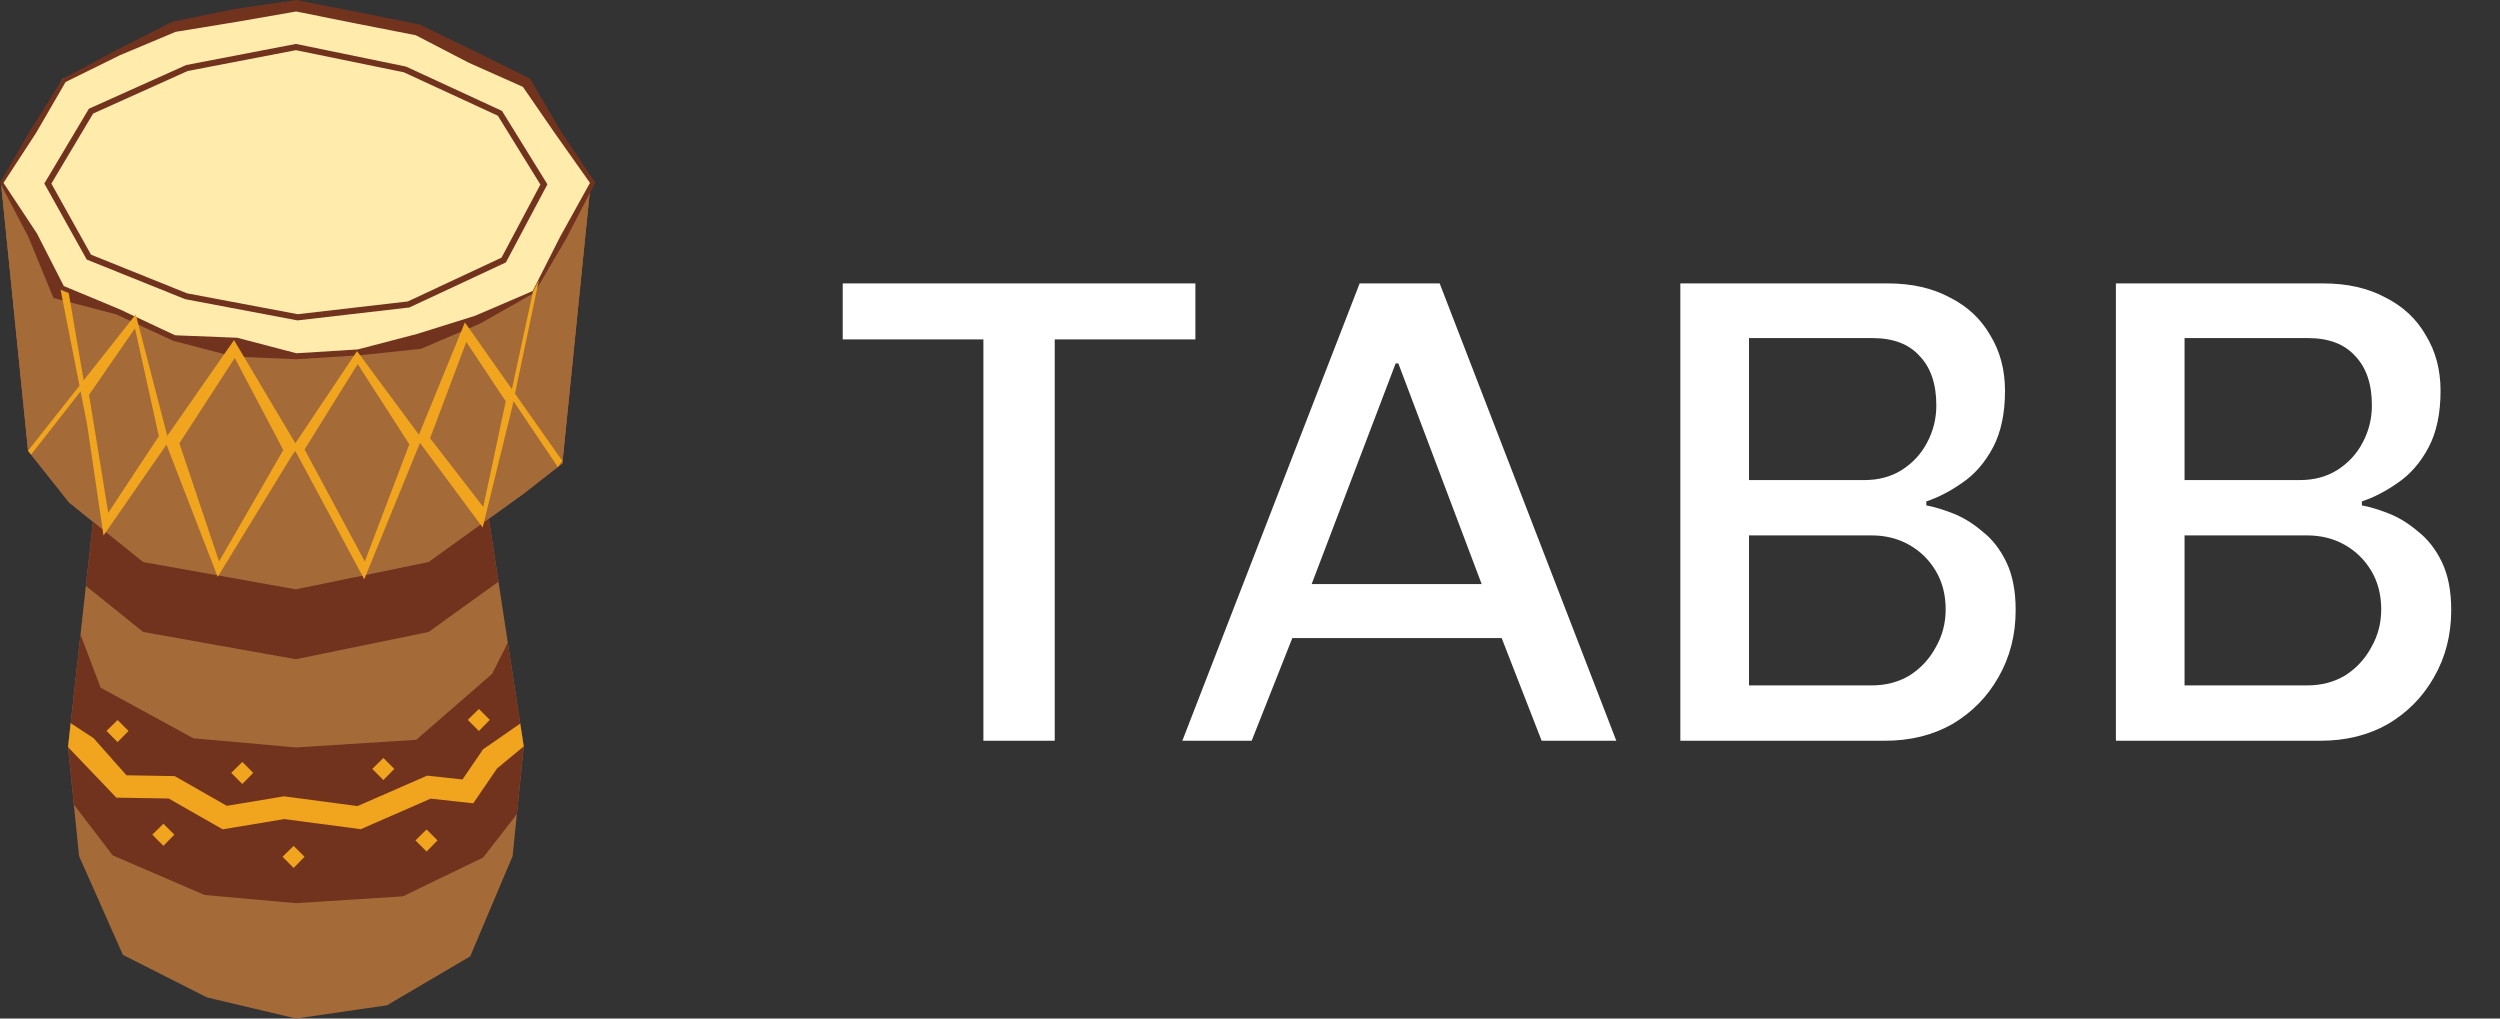
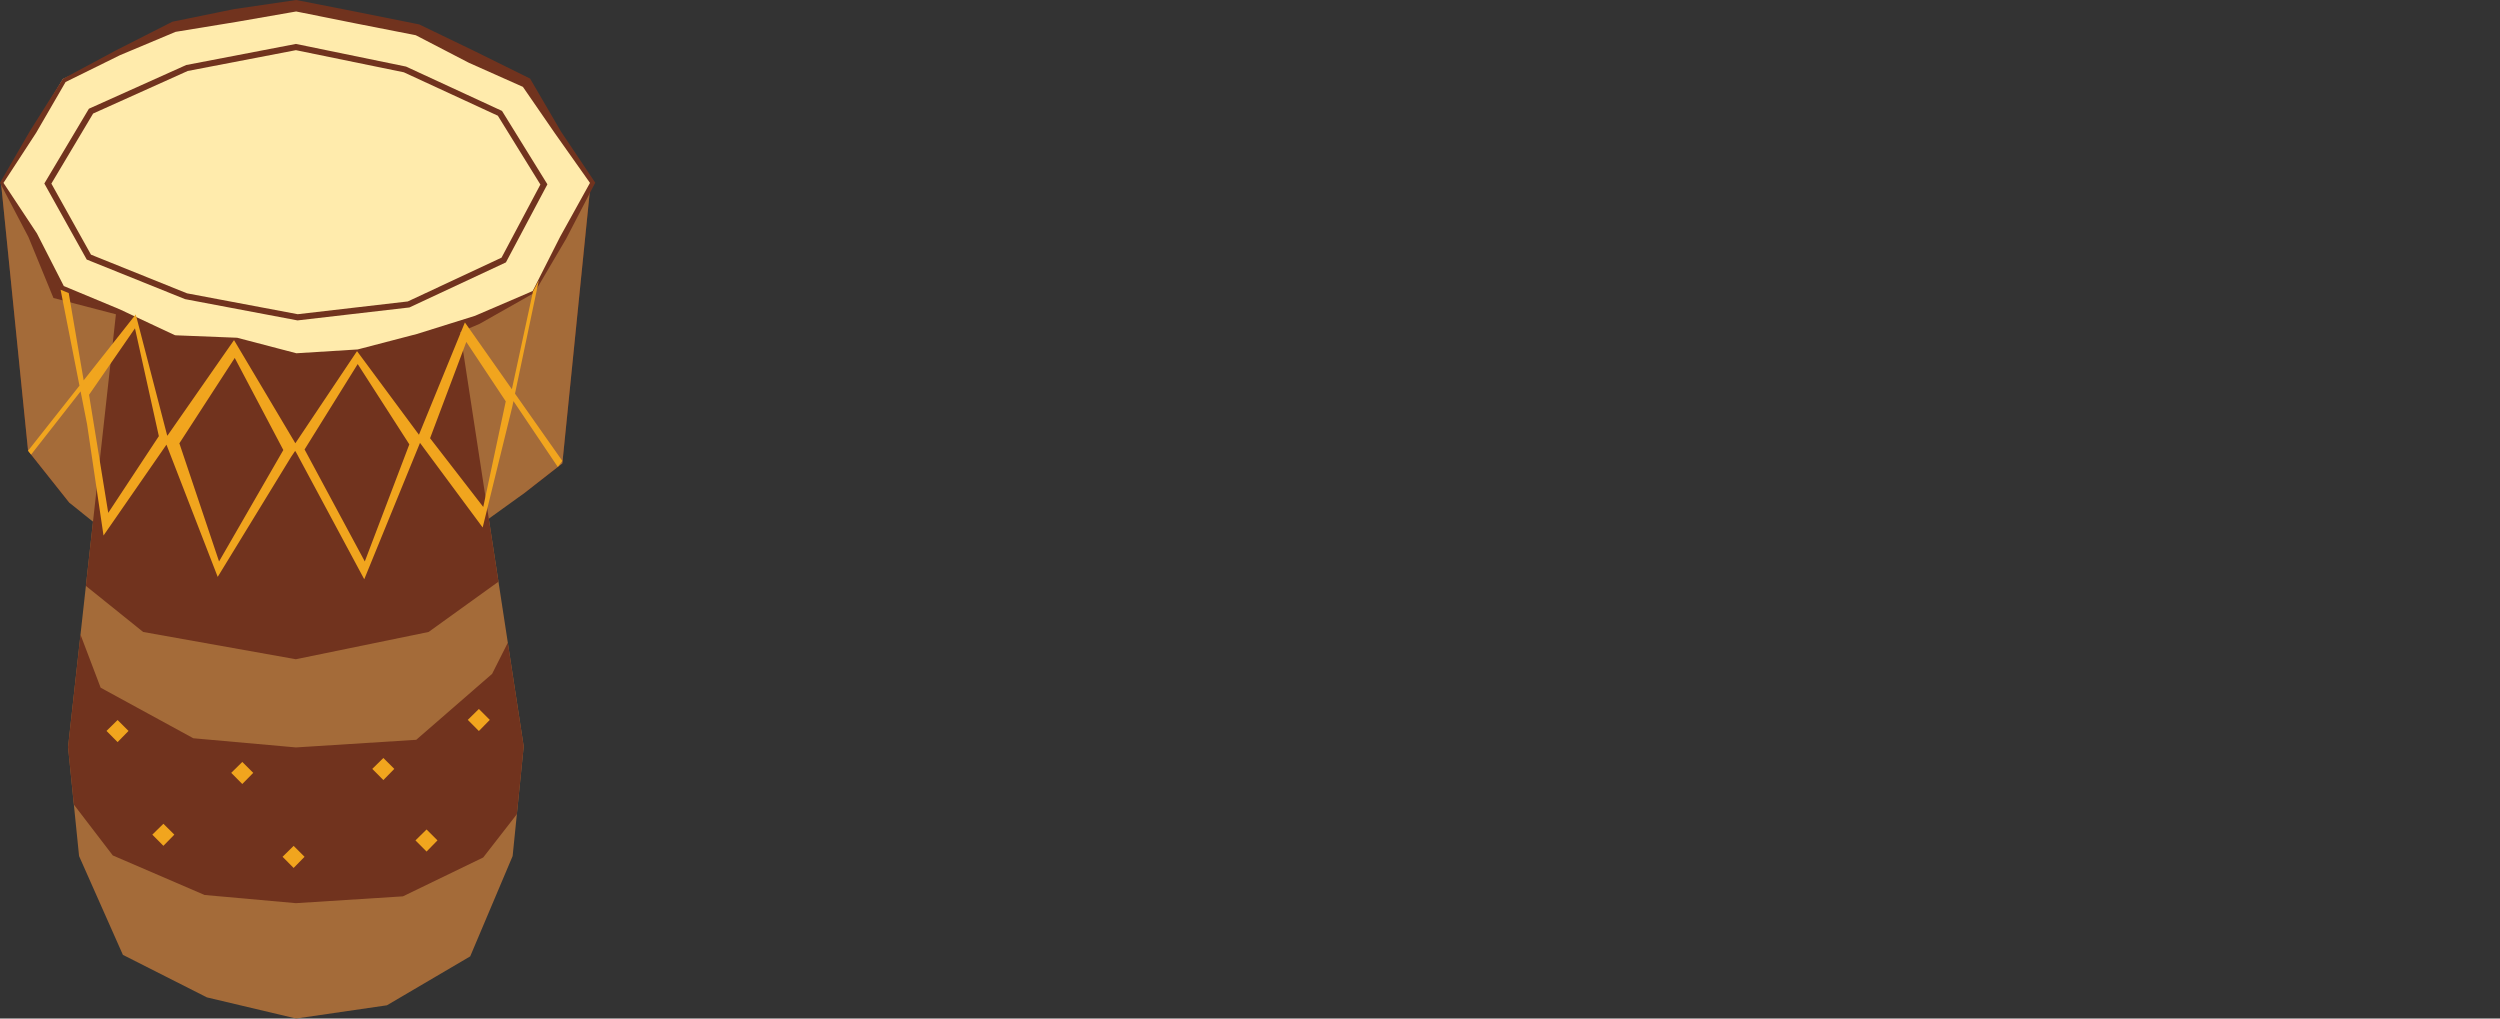
<svg xmlns="http://www.w3.org/2000/svg" width="135" height="55" viewBox="0 0 135 55" fill="none">
  <rect x="0" y="0" width="135" height="55" fill="#333333" stroke="none" />
-   <path d="M53.103 40V18.328H45.507V15.304H64.551V18.328H56.955V40H53.103ZM63.846 40L73.421 15.304H77.742L87.281 40H83.249L81.09 34.456H69.785L67.59 40H63.846ZM70.829 31.54H80.01L75.51 19.624H75.365L70.829 31.54ZM90.738 40V15.304H101.934C103.23 15.304 104.346 15.556 105.282 16.06C106.242 16.54 106.974 17.224 107.478 18.112C108.006 18.976 108.27 19.972 108.27 21.1C108.27 22.324 108.054 23.344 107.622 24.16C107.19 24.976 106.638 25.612 105.966 26.068C105.318 26.524 104.67 26.86 104.022 27.076V27.292C104.43 27.364 104.91 27.508 105.462 27.724C106.014 27.94 106.542 28.264 107.046 28.696C107.574 29.104 108.006 29.656 108.342 30.352C108.678 31.048 108.846 31.912 108.846 32.944C108.846 34.288 108.534 35.5 107.91 36.58C107.31 37.636 106.482 38.476 105.426 39.1C104.37 39.7 103.158 40 101.79 40H90.738ZM94.446 37.012H101.07C101.838 37.012 102.522 36.832 103.122 36.472C103.722 36.088 104.19 35.584 104.526 34.96C104.886 34.336 105.066 33.652 105.066 32.908C105.066 32.116 104.886 31.42 104.526 30.82C104.166 30.22 103.686 29.752 103.086 29.416C102.486 29.08 101.814 28.912 101.07 28.912H94.446V37.012ZM94.446 25.924H100.674C101.442 25.924 102.114 25.744 102.69 25.384C103.29 25 103.746 24.508 104.058 23.908C104.394 23.284 104.562 22.612 104.562 21.892C104.562 20.74 104.262 19.852 103.662 19.228C103.086 18.58 102.234 18.256 101.106 18.256H94.446V25.924ZM114.258 40V15.304H125.454C126.75 15.304 127.866 15.556 128.802 16.06C129.762 16.54 130.494 17.224 130.998 18.112C131.526 18.976 131.79 19.972 131.79 21.1C131.79 22.324 131.574 23.344 131.142 24.16C130.71 24.976 130.158 25.612 129.486 26.068C128.838 26.524 128.19 26.86 127.542 27.076V27.292C127.95 27.364 128.43 27.508 128.982 27.724C129.534 27.94 130.062 28.264 130.566 28.696C131.094 29.104 131.526 29.656 131.862 30.352C132.198 31.048 132.366 31.912 132.366 32.944C132.366 34.288 132.054 35.5 131.43 36.58C130.83 37.636 130.002 38.476 128.946 39.1C127.89 39.7 126.678 40 125.31 40H114.258ZM117.966 37.012H124.59C125.358 37.012 126.042 36.832 126.642 36.472C127.242 36.088 127.71 35.584 128.046 34.96C128.406 34.336 128.586 33.652 128.586 32.908C128.586 32.116 128.406 31.42 128.046 30.82C127.686 30.22 127.206 29.752 126.606 29.416C126.006 29.08 125.334 28.912 124.59 28.912H117.966V37.012ZM117.966 25.924H124.194C124.962 25.924 125.634 25.744 126.21 25.384C126.81 25 127.266 24.508 127.578 23.908C127.914 23.284 128.082 22.612 128.082 21.892C128.082 20.74 127.782 19.852 127.182 19.228C126.606 18.58 125.754 18.256 124.626 18.256H117.966V25.924Z" fill="white" />
  <path d="M28.281 40.305L27.682 46.228L25.391 51.644L20.894 54.286L15.989 55L11.174 53.859L6.636 51.562L4.27 46.228L3.674 40.343L4.638 31.639L6.314 16.48H24.628L26.917 31.41L28.281 40.305Z" fill="#A46B39" />
  <path d="M1.516 24.341L3.742 27.143L7.731 29.247L15.975 30.718L23.143 29.247L28.28 26.652L30.366 25.023L31.897 9.874H0.054L1.516 24.341Z" fill="#71331E" />
  <path d="M1.516 24.341L3.742 27.143L7.731 30.351L15.975 31.823L23.143 30.351L28.28 26.652L30.366 25.023L31.897 9.874H0.054L1.516 24.341Z" fill="#A46B39" />
  <path d="M26.917 31.41L23.143 34.127L15.975 35.599L7.732 34.127L4.638 31.639L6.314 16.48H24.628L26.917 31.41Z" fill="#71331E" />
-   <path d="M1.516 24.341L3.742 27.143L7.731 30.351L15.975 31.823L23.143 30.351L28.28 26.652L30.366 25.023L31.897 9.874H0.054L1.516 24.341Z" fill="#A46B39" />
  <path d="M31.897 9.874L28.782 15.735L22.664 18.594L15.994 19.367L9.445 18.132L3.272 15.647L0.054 9.874L3.397 4.266L9.428 1.551L15.994 0.289L22.538 1.631L28.501 4.384L31.897 9.874Z" fill="#FFEBAC" />
  <path d="M15.992 19.398L12.62 19.256L9.34 18.4L6.273 16.975L2.886 16.092L1.534 12.797L0 9.872L1.629 7.054L3.391 4.259L6.293 2.704L9.311 1.172L12.642 0.492L15.995 0L19.316 0.652L22.639 1.319L25.653 2.774L28.624 4.243L30.298 7.112L32.143 9.865L30.572 12.893L28.855 15.814L25.897 17.488L22.732 18.837L19.356 19.192L15.992 19.398ZM9.453 18.105L12.806 18.238L16.004 19.076L19.315 18.87L22.51 18.036L25.647 17.055L28.764 15.717L30.244 12.791L31.859 9.877L29.981 7.221L28.236 4.69L25.319 3.39L22.451 1.902L19.216 1.267L15.992 0.62L12.75 1.185L9.481 1.72L6.475 2.982L3.541 4.429L1.955 7.166L0.188 9.876L1.995 12.607L3.445 15.446L6.466 16.704L9.453 18.105Z" fill="#71331E" />
  <path d="M16.065 17.302L9.995 16.154L4.684 14.016L2.394 9.909L4.801 5.871L10.055 3.511L15.981 2.372L21.926 3.595L27.108 5.989L29.56 9.953L27.32 14.168L22.111 16.602L16.065 17.302ZM10.101 15.84L16.077 16.967L22.021 16.278L27.083 13.913L29.181 9.965L26.883 6.248L21.807 3.904L15.979 2.709L10.135 3.833L5.029 6.131L2.774 9.914L4.913 13.751L10.101 15.84Z" fill="#71331E" />
  <path d="M27.422 34.706L28.281 40.305L27.911 43.966L26.093 46.304L21.757 48.403L15.977 48.771L11.046 48.329L6.091 46.194L3.989 43.449L3.674 40.343L4.346 34.269L5.435 37.136L10.439 39.866L15.982 40.361L22.477 39.949L26.573 36.389L27.422 34.706Z" fill="#71331E" />
-   <path d="M12.023 44.783L9.108 43.119L6.284 43.073L3.674 40.343L3.817 39.049L5.056 39.864L6.829 41.866L9.434 41.909L12.245 43.515L15.335 43.002L19.306 43.528L23.069 41.884L24.973 42.093L26.085 40.463L28.092 39.074L28.281 40.305L26.841 41.496L25.555 43.379L23.254 43.127L19.479 44.777L15.355 44.23L12.023 44.783Z" fill="#F1A51E" />
  <path d="M30.366 24.889L27.81 21.257L29.095 15.146L28.782 15.735L27.642 21.018L25.104 17.411L22.623 23.476L19.279 18.961L15.949 23.936L12.637 18.366L9.037 23.532L9.02 23.489L7.33 16.978L4.518 20.539L3.711 15.824L3.272 15.647L4.291 20.826L1.516 24.34L1.68 24.547L4.352 21.134L4.702 22.91L5.59 28.918L8.989 24.011L11.756 31.152L15.713 24.683L15.939 24.346L16.017 24.477L19.669 31.28L22.136 25.244L22.68 23.915L26.064 28.484L27.661 21.974L27.727 21.659L30.12 25.215L30.366 24.889ZM5.845 27.695L4.809 21.319L7.289 17.73L8.578 23.552L5.845 27.695ZM11.829 30.319L9.686 23.939L12.676 19.328L15.3 24.301L11.829 30.319ZM22.104 23.995L19.699 30.319L16.447 24.271L19.316 19.659L22.104 23.995ZM27.311 21.673L26.096 27.376L23.224 23.664L25.181 18.464L27.311 21.673Z" fill="#F1A51E" />
  <path d="M9.414 45.071L8.824 45.674L8.225 45.071L8.824 44.483L9.414 45.071Z" fill="#F1A51E" />
  <path d="M13.675 41.734L13.084 42.336L12.486 41.734L13.084 41.145L13.675 41.734Z" fill="#F1A51E" />
  <path d="M16.446 46.266L15.856 46.869L15.258 46.266L15.856 45.678L16.446 46.266Z" fill="#F1A51E" />
  <path d="M21.292 41.52L20.702 42.123L20.103 41.52L20.702 40.931L21.292 41.52Z" fill="#F1A51E" />
  <path d="M23.624 45.381L23.034 45.984L22.435 45.381L23.034 44.792L23.624 45.381Z" fill="#F1A51E" />
  <path d="M26.449 38.873L25.859 39.475L25.26 38.873L25.859 38.284L26.449 38.873Z" fill="#F1A51E" />
  <path d="M6.94 39.47L6.35 40.073L5.751 39.47L6.35 38.881L6.94 39.47Z" fill="#F1A51E" />
</svg>